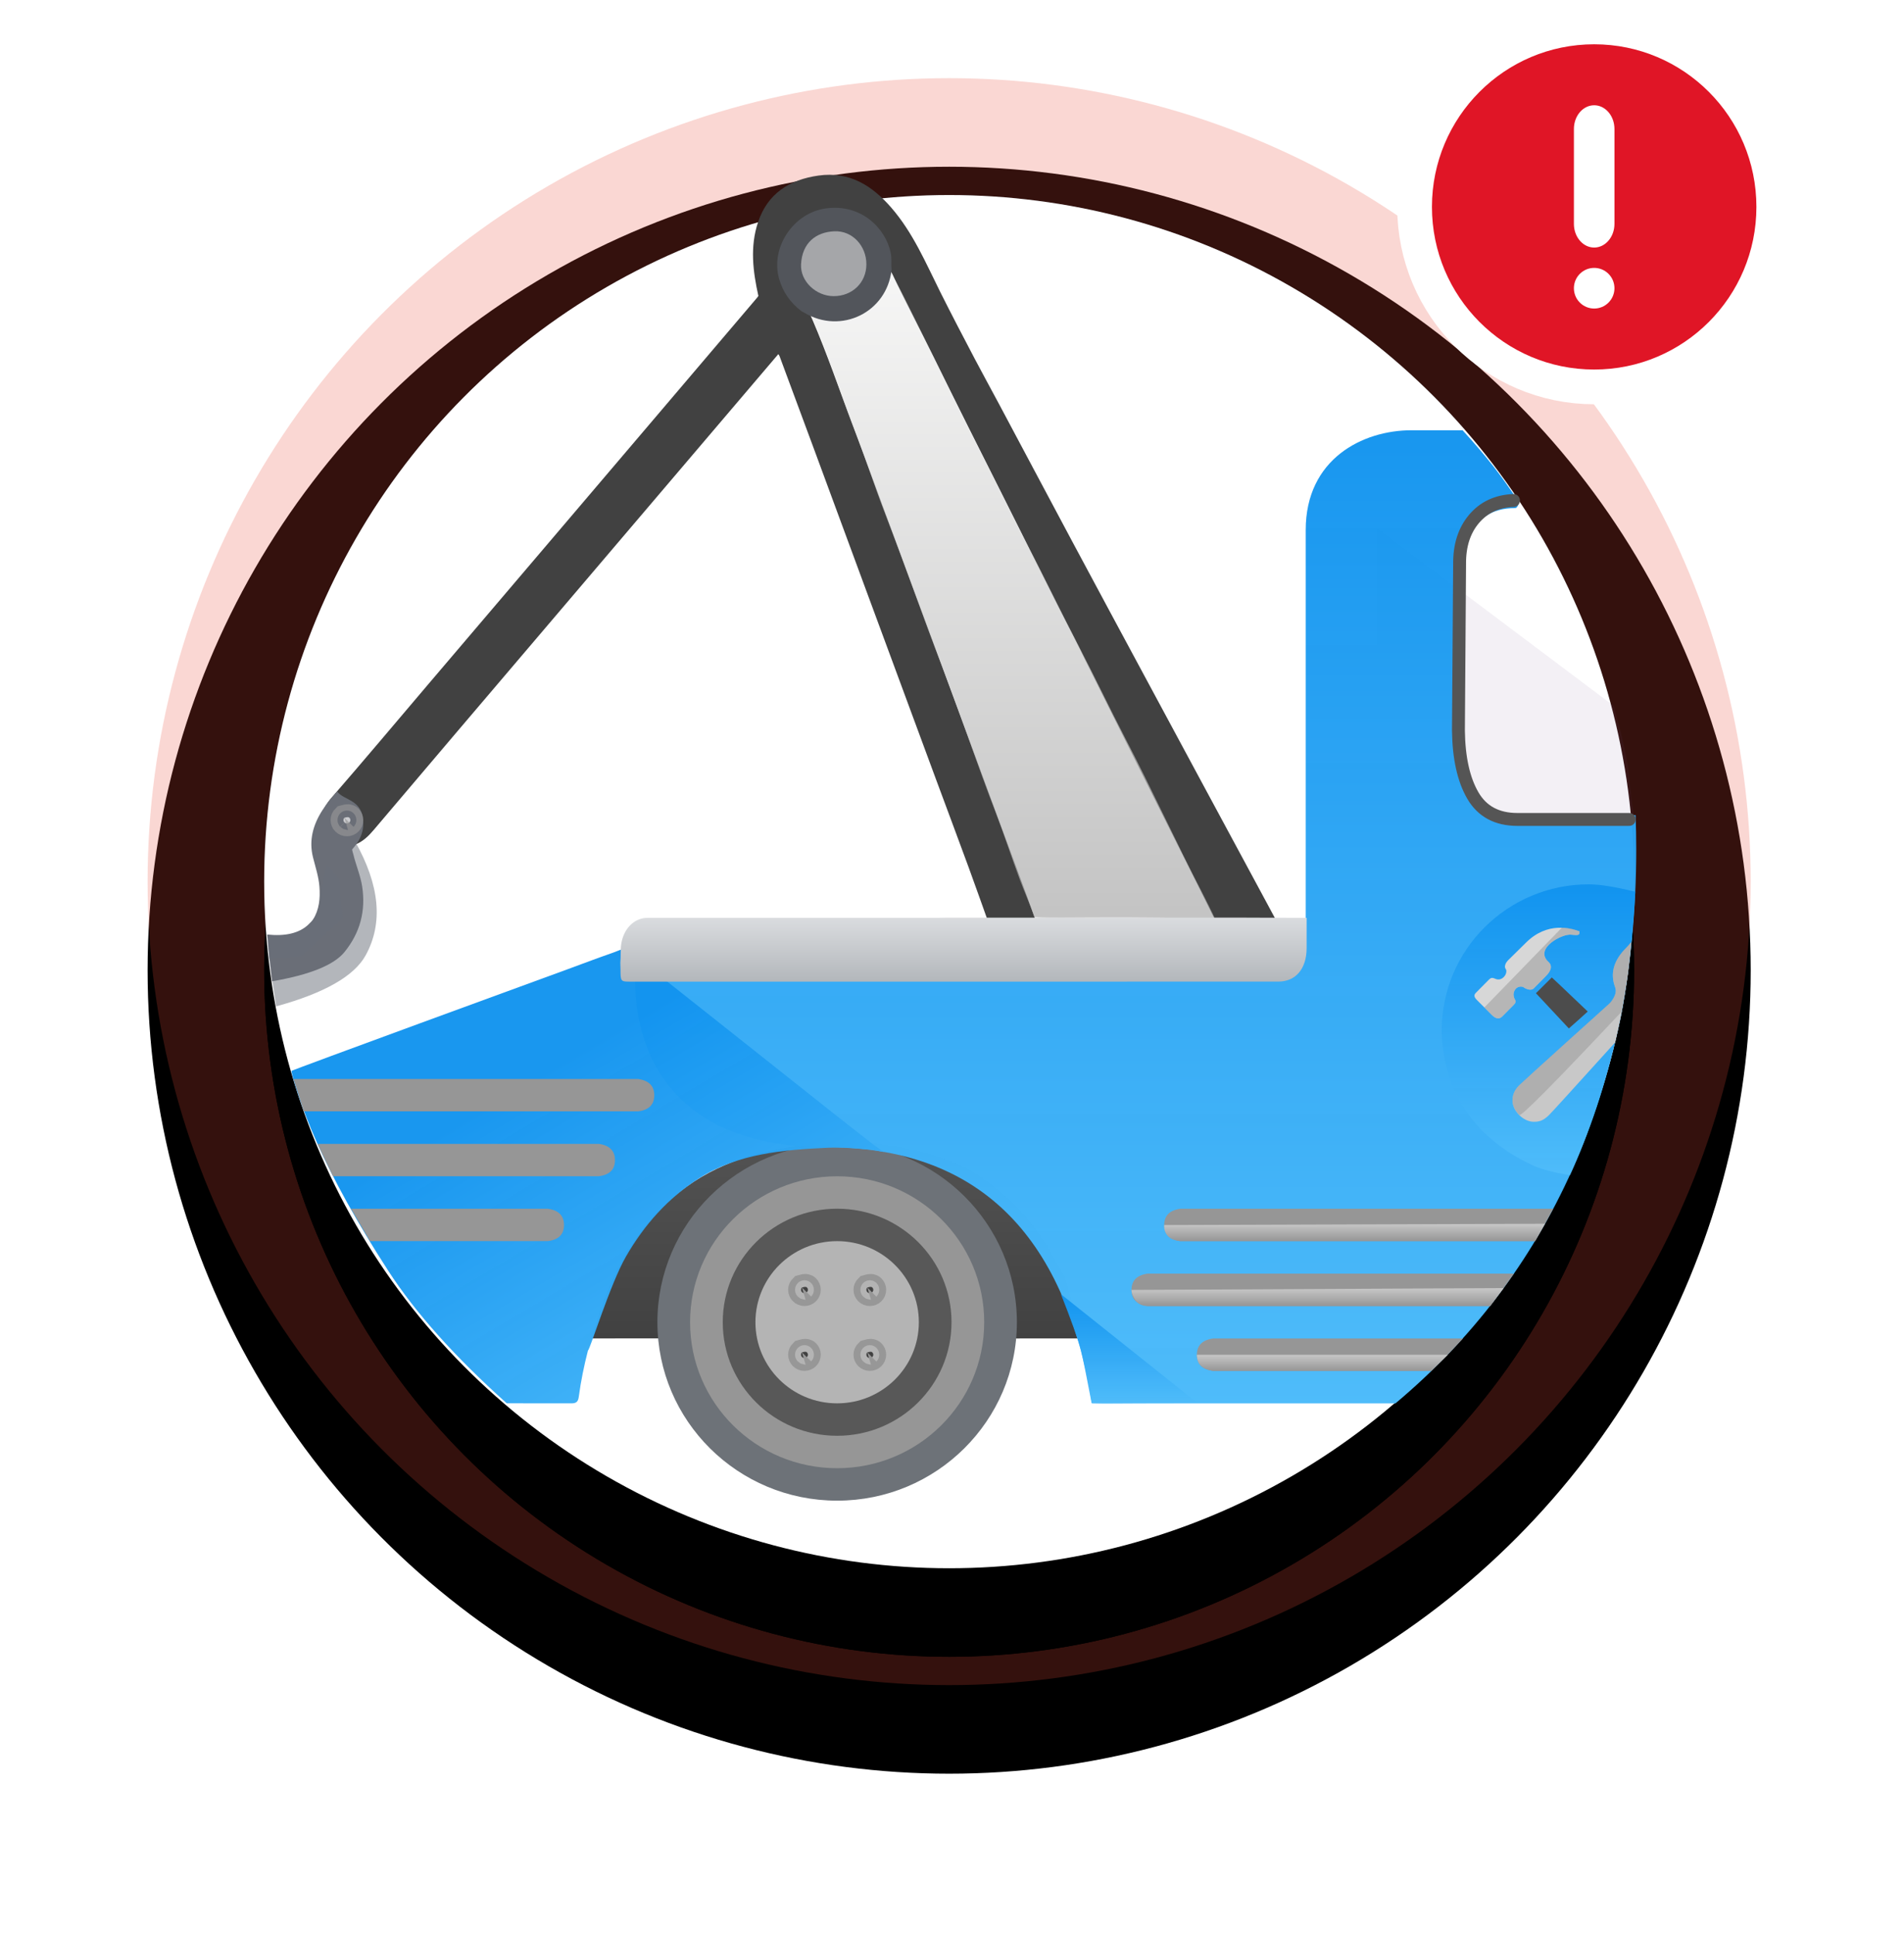
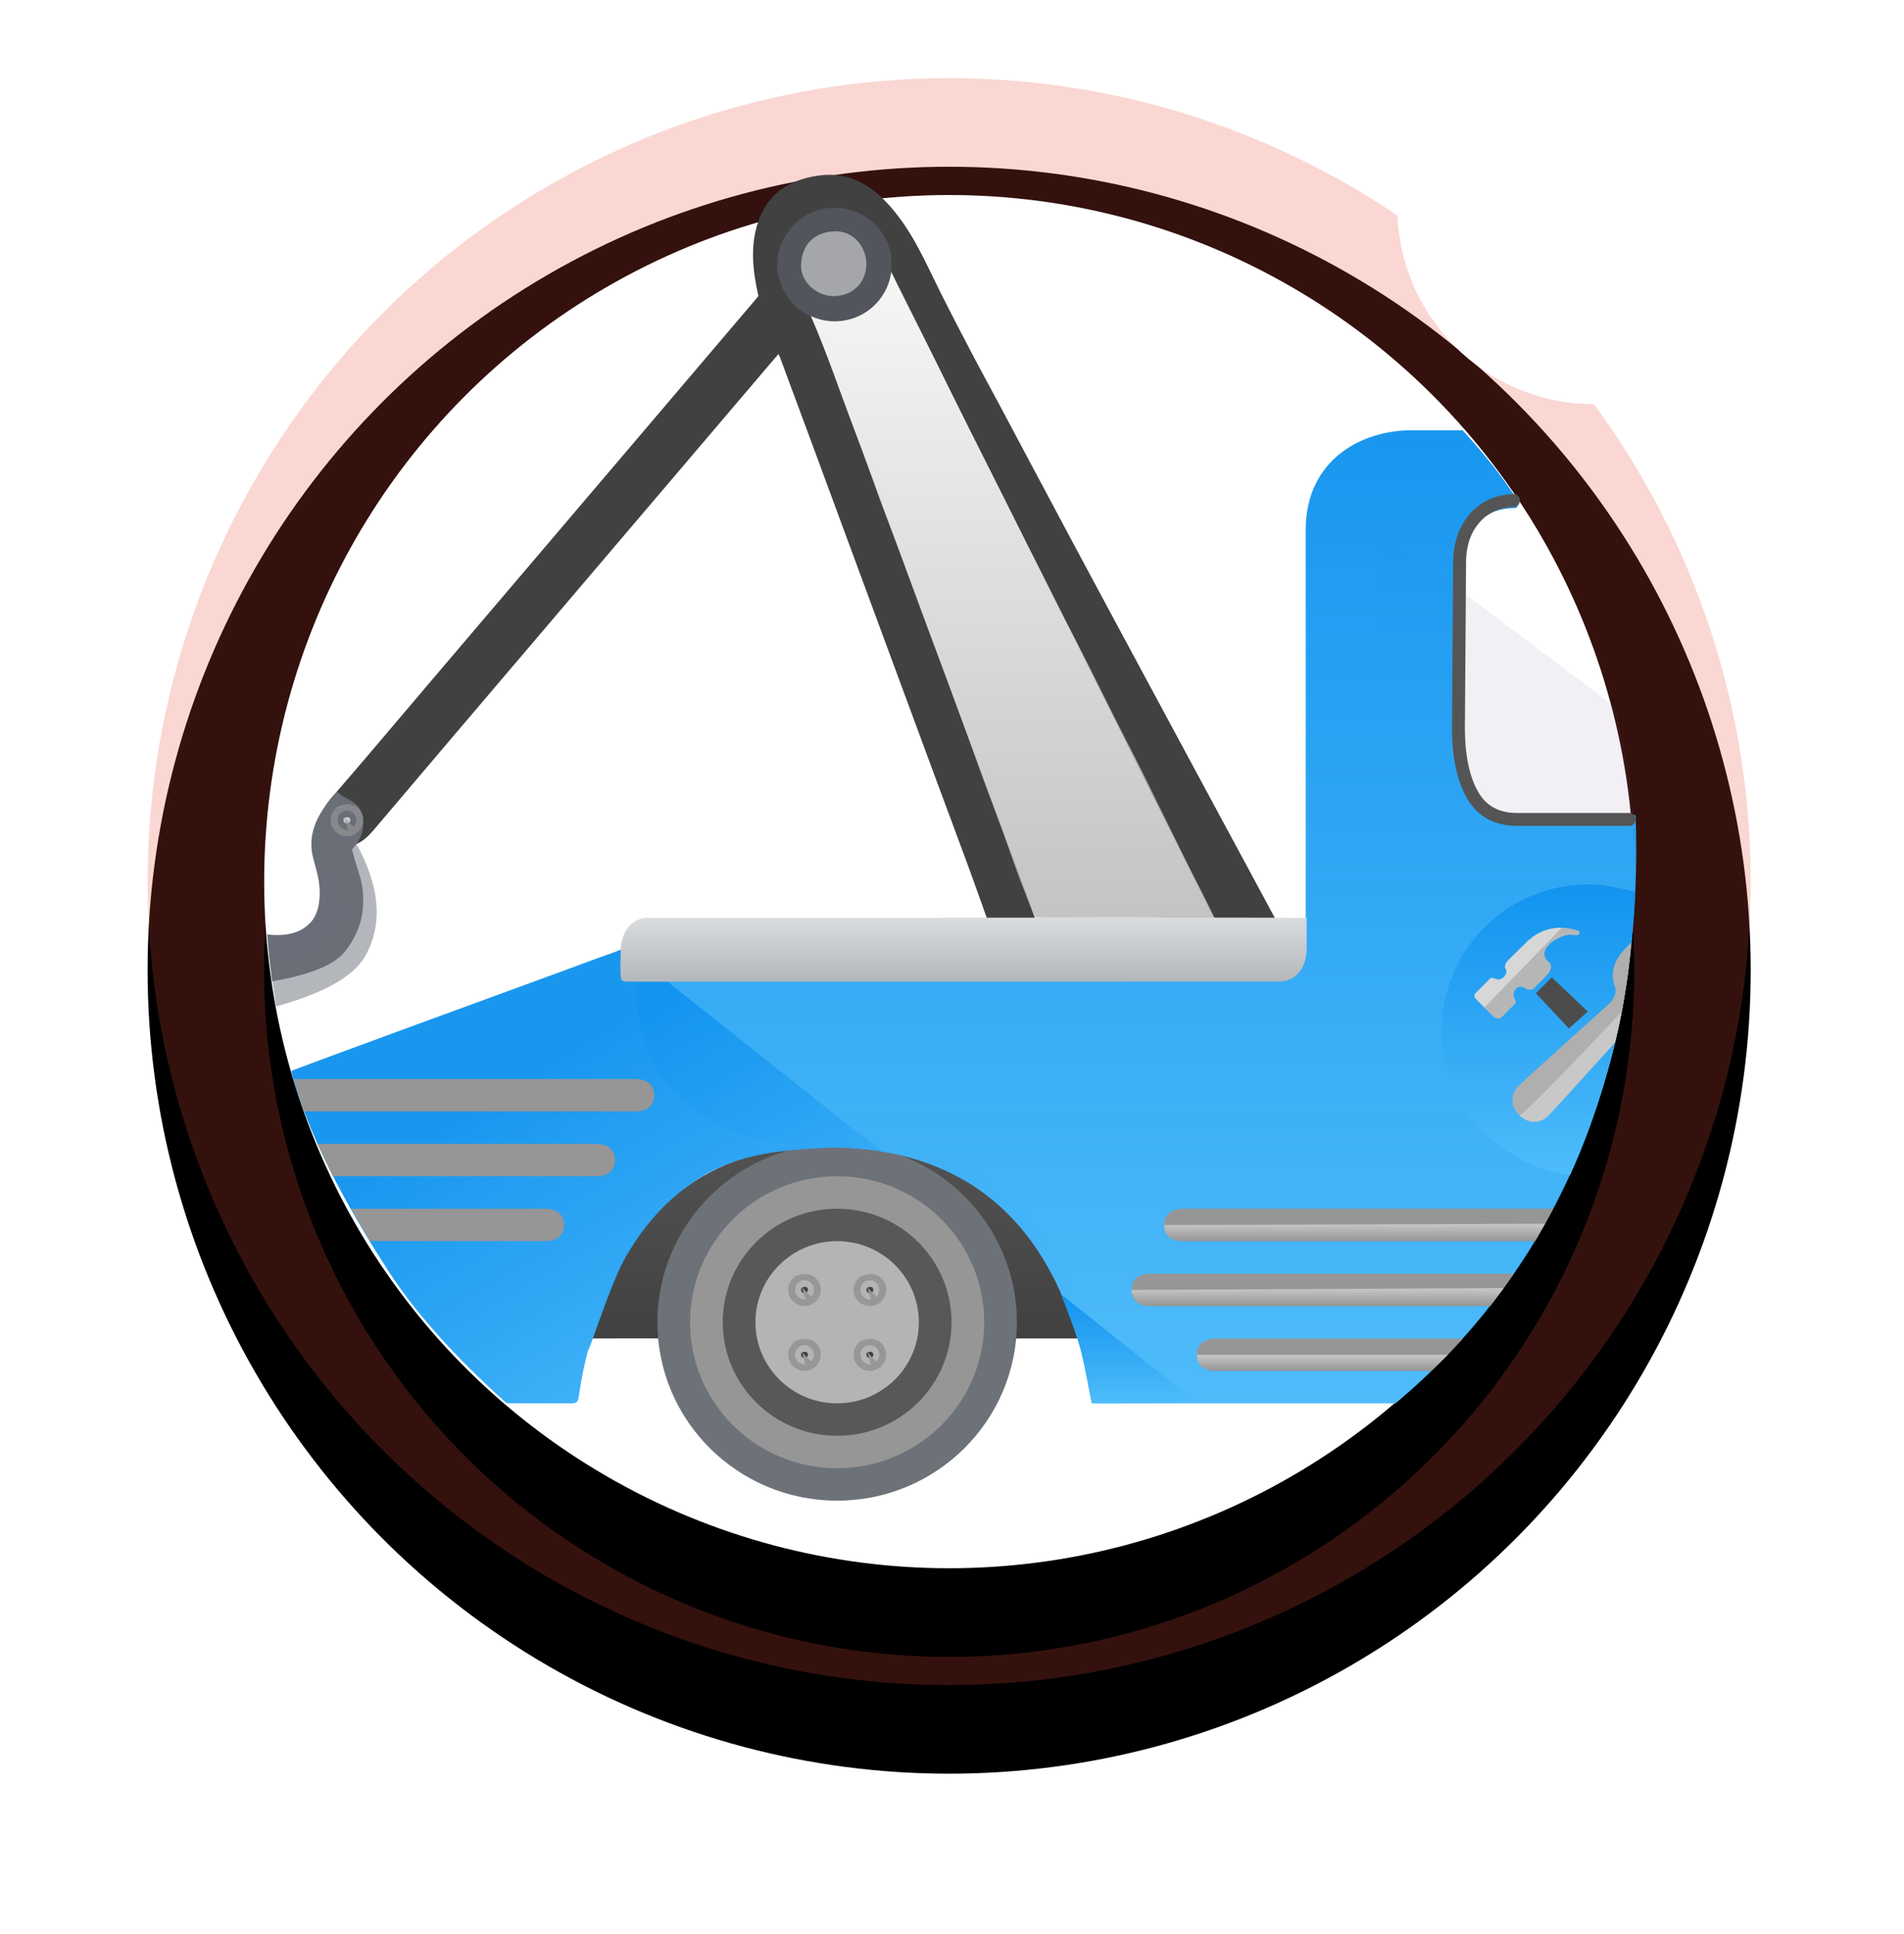
<svg xmlns="http://www.w3.org/2000/svg" xmlns:xlink="http://www.w3.org/1999/xlink" width="129px" height="131px" viewBox="0 0 129 131" version="1.1">
  <title>1EE89DB0-26A9-4E1C-8963-51B621552698@1x</title>
  <defs>
    <ellipse id="path-1" cx="54.307" cy="54.429" rx="54.307" ry="54.429" />
    <filter x="-16.6%" y="-11.0%" width="133.1%" height="133.1%" filterUnits="objectBoundingBox" id="filter-2">
      <feOffset dx="0" dy="6" in="SourceAlpha" result="shadowOffsetOuter1" />
      <feGaussianBlur stdDeviation="5" in="shadowOffsetOuter1" result="shadowBlurOuter1" />
      <feComposite in="shadowBlurOuter1" in2="SourceAlpha" operator="out" result="shadowBlurOuter1" />
      <feColorMatrix values="0 0 0 0 0   0 0 0 0 0   0 0 0 0 0  0 0 0 0.03 0" type="matrix" in="shadowBlurOuter1" />
    </filter>
    <ellipse id="path-3" cx="54.307" cy="54.429" rx="46.408" ry="46.512" />
    <filter x="-19.4%" y="-12.9%" width="138.8%" height="138.7%" filterUnits="objectBoundingBox" id="filter-4">
      <feOffset dx="0" dy="6" in="SourceAlpha" result="shadowOffsetOuter1" />
      <feGaussianBlur stdDeviation="5" in="shadowOffsetOuter1" result="shadowBlurOuter1" />
      <feComposite in="shadowBlurOuter1" in2="SourceAlpha" operator="out" result="shadowBlurOuter1" />
      <feColorMatrix values="0 0 0 0 1   0 0 0 0 1   0 0 0 0 1  0 0 0 0.04 0" type="matrix" in="shadowBlurOuter1" />
    </filter>
    <ellipse id="path-5" cx="54.307" cy="54.888" rx="46.408" ry="46.512" />
    <filter x="-19.4%" y="-12.9%" width="138.8%" height="138.7%" filterUnits="objectBoundingBox" id="filter-6">
      <feOffset dx="0" dy="6" in="SourceAlpha" result="shadowOffsetOuter1" />
      <feGaussianBlur stdDeviation="5" in="shadowOffsetOuter1" result="shadowBlurOuter1" />
      <feColorMatrix values="0 0 0 0 0   0 0 0 0 0   0 0 0 0 0  0 0 0 0.04 0" type="matrix" in="shadowBlurOuter1" />
    </filter>
    <filter x="-14.4%" y="-15.0%" width="128.9%" height="130.0%" filterUnits="objectBoundingBox" id="filter-7">
      <feOffset dx="0" dy="0" in="SourceAlpha" result="shadowOffsetOuter1" />
      <feGaussianBlur stdDeviation="3.5" in="shadowOffsetOuter1" result="shadowBlurOuter1" />
      <feColorMatrix values="0 0 0 0 1   0 0 0 0 1   0 0 0 0 1  0 0 0 0.19 0" type="matrix" in="shadowBlurOuter1" result="shadowMatrixOuter1" />
      <feMerge>
        <feMergeNode in="shadowMatrixOuter1" />
        <feMergeNode in="SourceGraphic" />
      </feMerge>
    </filter>
    <linearGradient x1="50%" y1="-191.186%" x2="50%" y2="100%" id="linearGradient-8">
      <stop stop-color="#767676" offset="0%" />
      <stop stop-color="#414141" offset="100%" />
    </linearGradient>
    <linearGradient x1="50%" y1="2.434%" x2="50%" y2="100%" id="linearGradient-9">
      <stop stop-color="#1294EF" stop-opacity="0.968" offset="0%" />
      <stop stop-color="#4FBCFA" offset="100%" />
    </linearGradient>
    <linearGradient x1="50%" y1="22.04%" x2="103.264%" y2="90.583%" id="linearGradient-10">
      <stop stop-color="#1294EF" stop-opacity="0.968" offset="0%" />
      <stop stop-color="#4FBCFA" offset="100%" />
    </linearGradient>
    <polygon id="path-11" points="32.92 0.001 68.708 0.001 68.708 51.301 32.92 51.301" />
    <linearGradient x1="50%" y1="2.434%" x2="50%" y2="100%" id="linearGradient-13">
      <stop stop-color="#1294EF" stop-opacity="0.968" offset="0%" />
      <stop stop-color="#4FBCFA" offset="100%" />
    </linearGradient>
    <linearGradient x1="50%" y1="0%" x2="50%" y2="100%" id="linearGradient-14">
      <stop stop-color="#F3F3F2" offset="0%" />
      <stop stop-color="#AAAAAA" offset="100%" />
    </linearGradient>
    <linearGradient x1="50%" y1="0%" x2="50%" y2="100%" id="linearGradient-15">
      <stop stop-color="#DADCDF" offset="0%" />
      <stop stop-color="#B3B7BB" offset="100%" />
    </linearGradient>
    <linearGradient x1="50%" y1="0%" x2="50%" y2="100%" id="linearGradient-16">
      <stop stop-color="#C7C7C7" offset="0%" />
      <stop stop-color="#969696" offset="100%" />
    </linearGradient>
    <linearGradient x1="50%" y1="0%" x2="50%" y2="100%" id="linearGradient-17">
      <stop stop-color="#C7C7C7" offset="0%" />
      <stop stop-color="#969696" offset="100%" />
    </linearGradient>
    <linearGradient x1="50%" y1="0%" x2="50%" y2="100%" id="linearGradient-18">
      <stop stop-color="#C7C7C7" offset="0%" />
      <stop stop-color="#969696" offset="100%" />
    </linearGradient>
    <linearGradient x1="50%" y1="2.434%" x2="50%" y2="100%" id="linearGradient-19">
      <stop stop-color="#1294EF" stop-opacity="0.968" offset="0%" />
      <stop stop-color="#4FBCFA" offset="100%" />
    </linearGradient>
-     <path d="M10.992,0 C17.062,0 21.983,4.932 21.983,11.016 C21.983,17.101 17.062,22.033 10.992,22.033 C4.921,22.033 0,17.101 0,11.016 C0,4.932 4.921,0 10.992,0 Z M11.963,15.551 C11.427,15.013 10.557,15.013 10.02,15.551 C9.484,16.089 9.484,16.961 10.02,17.498 C10.557,18.036 11.427,18.036 11.963,17.498 C12.5,16.961 12.5,16.089 11.963,15.551 Z M10.992,4.131 C10.233,4.131 9.618,4.85 9.618,5.738 L9.618,5.738 L9.618,12.164 L9.624,12.319 C9.691,13.133 10.277,13.77 10.992,13.77 C11.75,13.77 12.366,13.051 12.366,12.164 L12.366,12.164 L12.366,5.738 L12.359,5.583 C12.293,4.768 11.706,4.131 10.992,4.131 Z" id="path-20" />
  </defs>
  <g id="Page-1" stroke="none" stroke-width="1" fill="none" fill-rule="evenodd">
    <g id="VIN-Decode---Results-V3-French" transform="translate(-149, -1831)">
      <g id="Accidents/Damage" transform="translate(159, 1834)">
        <g id="Icon" transform="translate(0, 1.836)">
          <g id="Group-Copy-5" transform="translate(0, 0.459)">
            <g id="Oval-Copy">
              <use fill="black" fill-opacity="1" filter="url(#filter-2)" xlink:href="#path-1" />
              <use fill-opacity="0.225" fill="#E74C3C" fill-rule="evenodd" xlink:href="#path-1" />
            </g>
            <g id="Oval">
              <use fill="black" fill-opacity="1" filter="url(#filter-4)" xlink:href="#path-3" />
              <use fill-opacity="0.153" fill="#32C5FF" fill-rule="evenodd" xlink:href="#path-3" />
            </g>
          </g>
          <g id="Oval">
            <use fill="black" fill-opacity="1" filter="url(#filter-6)" xlink:href="#path-5" />
            <use fill="#FFFFFF" fill-rule="evenodd" xlink:href="#path-5" />
          </g>
          <g id="Group-5" filter="url(#filter-7)" transform="translate(8.098, 7.004)">
            <path d="M24.05,73.568 C24.73,72.331 25.57,71.197 26.566,70.156 C28.888,67.737 31.812,66.449 35.146,65.917 C36.52,65.696 37.772,65.089 39.168,65.15 C39.839,65.176 40.61,65.595 41.282,65.646 C43.777,65.973 46.159,66.464 48.251,67.843 C50.165,69.102 51.778,70.804 52.933,72.718 C53.118,73.027 53.421,73.609 53.6,73.92 C54.243,74.737 54.28,75.764 54.627,76.704 C54.829,77.244 55.033,77.789 55.159,78.354 C55.195,78.511 55.288,78.668 55.167,78.827 C53.64,78.827 52.109,78.83 50.579,78.83 C50.333,77.606 49.994,76.411 49.379,75.293 C47.504,71.894 44.586,69.779 40.625,69.137 C36.184,68.421 32.413,69.763 29.403,72.938 C27.897,74.524 27.002,76.427 26.613,78.537 C26.596,78.63 26.605,78.729 26.602,78.825 C25.072,78.825 23.544,78.827 22.014,78.827 C22.475,76.999 23.136,75.237 24.05,73.568 Z" id="Fill-20-Copy-7" fill="url(#linearGradient-8)" />
            <ellipse id="Oval-Copy-47" fill="#6D7278" cx="38.62" cy="77.731" rx="12.178" ry="12.086" />
            <ellipse id="Oval-Copy-48" fill="#969696" cx="38.62" cy="77.731" rx="9.964" ry="9.888" />
            <ellipse id="Oval-Copy-49" fill="#414141" opacity="0.72" cx="38.62" cy="77.731" rx="7.75" ry="7.691" />
            <ellipse id="Oval-Copy-50" fill="#D7D7D7" opacity="0.72" cx="38.62" cy="77.731" rx="5.536" ry="5.494" />
            <path d="M75.155,23.895 L91.24,35.981 C91.875,38.289 92.223,39.889 92.284,40.78 C92.346,41.671 92.47,42.635 92.656,43.671 L75.155,43.671 L75.155,23.895 Z" id="Combined-Shape-Copy-36" fill="#714B85" opacity="0.084" />
            <path d="M80.996,17.306 C81.788,18.172 82.49,18.995 83.102,19.776 C83.618,20.434 84.167,21.204 84.75,22.089 C84.859,22.255 84.701,22.58 84.566,22.58 C81.21,22.58 81.078,25.697 81.073,27.485 L81.072,38.077 C81.072,41.067 82.033,43.381 84.674,43.381 L84.674,43.381 L92.717,43.38 C92.746,44.144 92.761,44.91 92.761,45.681 C92.761,62.043 86.675,74.653 76.445,83.229 L55.881,83.228 C54.045,71.657 48.04,65.872 37.868,65.872 C22.61,65.872 24.829,52.096 25.356,52.096 L25.356,52.096 L70.367,52.096 L70.367,52.096 L70.367,24.065 C70.367,19.261 74.209,17.306 77.536,17.306 L77.536,17.306 Z" id="Combined-Shape-Copy-77" fill="url(#linearGradient-9)" />
            <path d="M5.955,45.151 C7.636,48.128 7.875,50.706 6.671,52.884 C5.895,54.287 3.876,55.436 0.612,56.333 L0.298,54.235 L4.415,50.166 L5.316,45.151 L5.955,45.151 Z" id="Path-4-Copy-3" fill="#696E78" opacity="0.5" />
            <path d="M24.454,52.587 C26.092,53.791 39.956,64.886 41.174,65.765 C41.229,65.803 41.429,65.948 41.775,66.199 C41.356,66.109 41.098,66.06 41.001,66.052 C39.998,65.966 38.998,65.865 37.989,65.911 C34.947,66.052 31.912,66.303 29.287,67.966 C27.176,69.302 25.557,71.12 24.31,73.286 C23.25,75.124 21.898,79.531 21.734,79.657 C21.47,80.686 21.258,81.723 21.116,82.774 C21.076,83.073 20.98,83.228 20.626,83.225 C19.65,83.222 18.186,83.221 16.234,83.222 C12.727,80.086 10.052,77.094 8.208,74.248 C6.07,70.948 4.467,68.008 3.411,65.645 C2.152,62.83 1.648,60.877 1.648,60.707 C1.778,60.61 18.582,54.466 20.378,53.811 C21.025,53.574 21.449,53.419 22.014,53.206 C22.728,52.937 23.34,52.745 24.043,52.461 C24.196,52.45 24.335,52.501 24.454,52.587 Z" id="Fill-8-Copy-7" fill="url(#linearGradient-10)" />
            <mask id="mask-12" fill="white">
              <use xlink:href="#path-11" />
            </mask>
            <g id="Clip-14" />
            <path d="M49.047,51.148 C48.541,49.735 48.042,48.317 47.527,46.909 C46.793,44.905 46.041,42.91 45.301,40.908 C43.741,36.692 42.181,32.479 40.626,28.262 C39.431,25.026 38.238,21.789 37.042,18.553 C36.29,16.513 35.53,14.473 34.773,12.435 C34.725,12.305 34.693,12.152 34.534,12.094 C34.056,10.945 33.612,9.785 33.267,8.591 C33.233,8.469 33.196,8.341 33.287,8.222 C32.914,6.548 32.703,4.872 33.264,3.201 C33.911,1.277 35.371,0.333 37.358,0.053 C39.468,-0.244 40.988,0.739 42.275,2.212 C43.755,3.911 44.618,5.957 45.603,7.933 C46.366,9.46 47.16,10.973 47.954,12.488 C48.481,13.49 49.03,14.484 49.563,15.483 C51.228,18.603 52.882,21.726 54.55,24.843 C56.136,27.807 57.73,30.769 59.325,33.73 C60.552,36.006 61.776,38.283 63.003,40.561 C64.503,43.343 66.006,46.124 67.504,48.908 C67.908,49.652 68.306,50.398 68.708,51.145 C68.617,51.259 68.483,51.281 68.352,51.281 C67.165,51.287 65.978,51.331 64.791,51.259 C64.577,51.209 64.5,51.031 64.418,50.865 C63.615,49.241 62.803,47.62 61.992,46.002 C60.896,43.814 59.797,41.633 58.707,39.443 C57.625,37.269 56.526,35.102 55.45,32.923 C55.202,32.42 54.963,31.912 54.704,31.415 C53.064,28.248 51.507,25.04 49.901,21.853 C48.299,18.67 46.699,15.48 45.124,12.283 C44.225,10.448 43.243,8.655 42.391,6.801 C42.306,6.618 42.215,6.44 42.05,6.307 C41.976,6.173 41.987,6.032 41.981,5.887 C41.933,4.125 40.45,2.659 38.636,2.682 C36.806,2.701 35.471,3.989 35.251,5.538 C35.081,6.72 35.465,7.703 36.362,8.499 C36.461,8.588 36.567,8.666 36.595,8.802 C36.624,9.182 36.817,9.513 36.962,9.854 C37.927,12.111 38.727,14.431 39.59,16.727 C40.689,19.638 41.751,22.567 42.838,25.481 C43.82,28.118 44.786,30.758 45.765,33.395 C46.918,36.501 48.057,39.612 49.207,42.721 C50.169,45.33 51.145,47.939 52.093,50.554 C52.173,50.773 52.367,51.034 52.042,51.239 C51.148,51.348 50.254,51.281 49.36,51.278 C49.244,51.278 49.127,51.248 49.047,51.148" id="Fill-13" fill="#414141" />
            <path d="M34.586,11.6 C34.647,11.762 34.744,11.918 34.674,12.103 C29.209,18.524 23.744,24.945 18.279,31.369 C14.587,35.707 10.895,40.043 7.215,44.39 C6.861,44.807 6.49,45.167 5.972,45.371 C5.223,45.729 4.149,45.306 3.901,44.56 C3.494,43.666 3.728,42.928 4.372,42.191 C6.583,39.643 8.751,37.061 10.936,34.49 C13.727,31.21 16.518,27.933 19.309,24.653 C21.793,21.736 24.277,18.816 26.76,15.896 C28.937,13.34 31.11,10.78 33.287,8.221 C33.313,8.19 33.357,8.17 33.392,8.144 C33.682,9.33 34.156,10.46 34.586,11.6 Z" id="Fill-24-Copy-7" fill="#414141" />
            <path d="M63.036,83.206 C59.907,83.209 57.852,83.216 56.872,83.225 C56.616,83.227 56.279,83.221 55.862,83.208 C55.538,81.492 55.297,80.297 55.137,79.623 C54.932,78.862 54.48,77.598 53.781,75.83 L63.036,83.206 Z" id="Fill-26-Copy-7" fill="url(#linearGradient-13)" />
            <path d="M4.744,41.775 C5.21,42.419 6.495,42.283 6.514,43.912 C6.524,44.72 6.156,45.243 5.757,45.706 C5.778,45.819 5.807,45.932 5.844,46.044 C6.018,46.773 6.325,47.465 6.44,48.213 C6.691,49.866 6.306,51.34 5.24,52.655 C4.525,53.535 2.89,54.195 0.335,54.635 C0.253,53.956 0.194,53.447 0.158,53.108 C0.122,52.77 0.094,52.459 0.073,52.176 C0.584,52.108 1.028,52.048 1.406,51.998 C1.419,51.989 1.434,51.98 1.45,51.971 L1.744,51.797 C2.137,51.566 2.523,51.347 2.79,51.212 C2.917,51.148 3.015,51.077 3.081,50.995 L3.171,50.736 C3.171,50.657 3.15,50.568 3.105,50.468 C3.535,49.772 3.604,49.007 3.543,48.216 C3.49,47.541 3.275,46.9 3.111,46.248 C2.817,45.094 3.111,44.035 3.742,43.05 C4.033,42.59 4.38,42.177 4.744,41.775 Z" id="Combined-Shape-Copy-37" fill="#6A6E77" />
            <path d="M92.284,43.671 L84.713,43.671 C83.327,43.671 82.319,43.131 81.691,42.05 C81.063,40.969 80.737,39.499 80.714,37.642 L80.793,26.37 C80.78,25.118 81.106,24.098 81.77,23.312 C82.434,22.525 83.325,22.109 84.444,22.063" id="Path-92-Copy-6" stroke="#555555" stroke-width="0.873" stroke-linecap="round" stroke-linejoin="round" />
            <path d="M40.667,75.377 C40.9,75.308 40.96,75.334 41.003,75.377 C41.043,75.417 41.069,75.472 41.069,75.534 C41.069,75.595 41.043,75.651 41.003,75.691 C40.96,75.734 40.9,75.76 40.835,75.76 C40.769,75.76 40.71,75.734 40.667,75.691 C40.626,75.651 40.601,75.595 40.601,75.534 C40.601,75.472 40.626,75.417 40.667,75.377 Z" id="Oval-Copy-147" stroke="#979797" stroke-width="1.746" fill="#414141" />
            <path d="M40.667,79.772 C40.9,79.703 40.96,79.729 41.003,79.772 C41.043,79.812 41.069,79.867 41.069,79.929 C41.069,79.99 41.043,80.046 41.003,80.086 C40.96,80.129 40.9,80.154 40.835,80.154 C40.769,80.154 40.71,80.129 40.667,80.086 C40.626,80.046 40.601,79.99 40.601,79.929 C40.601,79.867 40.626,79.812 40.667,79.772 Z" id="Oval-Copy-155" stroke="#979797" stroke-width="1.746" fill="#414141" />
            <path d="M36.238,79.772 C36.472,79.703 36.531,79.729 36.574,79.772 C36.615,79.812 36.64,79.867 36.64,79.929 C36.64,79.99 36.615,80.046 36.574,80.086 C36.531,80.129 36.472,80.154 36.406,80.154 C36.341,80.154 36.281,80.129 36.238,80.086 C36.198,80.046 36.172,79.99 36.172,79.929 C36.172,79.867 36.198,79.812 36.238,79.772 Z" id="Oval-Copy-157" stroke="#979797" stroke-width="1.746" fill="#414141" />
            <path d="M36.238,75.377 C36.472,75.308 36.531,75.334 36.574,75.377 C36.615,75.417 36.64,75.472 36.64,75.534 C36.64,75.595 36.615,75.651 36.574,75.691 C36.531,75.734 36.472,75.76 36.406,75.76 C36.341,75.76 36.281,75.734 36.238,75.691 C36.198,75.651 36.172,75.595 36.172,75.534 C36.172,75.472 36.198,75.417 36.238,75.377 Z" id="Oval-Copy-159" stroke="#979797" stroke-width="1.746" fill="#414141" />
            <path d="M51.977,50.264 C51.71,49.455 51.287,48.533 50.994,47.74 C50.415,46.184 49.928,44.665 49.329,43.114 C48.099,39.92 46.998,36.588 45.765,33.395 C44.424,29.923 43.268,26.583 41.93,23.112 C41.148,21.088 40.493,19.036 39.699,17.017 C38.742,14.577 37.974,12.019 36.883,9.625 C36.831,9.508 36.473,9.176 36.65,9.048 C36.851,8.986 37.121,9.301 37.281,9.369 C39.422,10.297 41.179,9.479 41.814,7.348 C41.854,7.204 41.86,6.641 42.005,6.538 C42.285,6.435 42.414,6.861 42.469,6.961 C43.633,9.173 47.514,17.207 48.392,18.891 C49.445,20.902 50.527,23.195 51.58,25.208 C52.798,27.532 53.772,29.601 54.985,31.927 C56.099,34.065 57.039,36.057 58.152,38.196 C59.976,41.692 61.552,45.164 63.369,48.663 C63.628,49.163 63.944,49.811 64.188,50.316 C64.233,50.41 61.443,50.325 58.152,50.316 C55.049,50.307 52.015,50.38 51.977,50.264 Z" id="Fill-54-Copy-7" fill="url(#linearGradient-14)" opacity="0.697" />
            <path d="M65.977,50.321 C67.46,50.324 68.945,50.331 70.428,50.338 C70.428,50.989 70.431,51.743 70.428,52.394 C70.425,53.785 69.695,54.655 68.513,54.655 C62.94,54.658 57.365,54.658 51.792,54.658 L24.643,54.658 C23.945,54.658 23.945,54.658 23.942,53.809 C23.942,53.67 23.936,53.53 23.93,53.39 C23.973,52.987 23.93,52.483 23.996,52.08 C24.158,51.102 24.816,50.396 25.658,50.341 C25.808,50.331 25.955,50.334 26.105,50.334 C32.563,50.334 39.021,50.334 45.479,50.334 C45.672,50.334 45.865,50.327 46.058,50.324 C46.756,50.324 53.396,50.323 65.977,50.321 Z" id="Fill-22-Copy-7" fill="url(#linearGradient-15)" />
            <path d="" id="Rectangle-Copy-212" stroke="#414141" stroke-width="1.746" fill="#D8D8D8" />
            <path d="" id="Rectangle-Copy-213" stroke="#414141" stroke-width="1.746" fill="#D8D8D8" />
            <path d="" id="Rectangle-Copy-214" stroke="#414141" stroke-width="1.746" fill="#D8D8D8" />
            <path d="" id="Rectangle-Copy-215" stroke="#414141" stroke-width="1.746" fill="#D8D8D8" />
            <path d="" id="Rectangle-Copy-216" stroke="#414141" stroke-width="1.746" fill="#D8D8D8" />
            <path d="M3.581,48.9 C3.66,49.613 3.389,50.252 2.769,50.816 C2.149,51.381 1.226,51.597 -6.53906124e-14,51.466 L0.158,53.108 L2.294,52.944 L5.123,50.367 L4.881,47.73 L4.052,46.703 L3.581,48.9 Z" id="Path-2-Copy-3" fill="#696E78" />
            <path d="M5.239,43.555 C5.472,43.487 5.532,43.513 5.575,43.555 C5.615,43.596 5.641,43.651 5.641,43.713 C5.641,43.774 5.615,43.83 5.575,43.87 C5.532,43.913 5.472,43.938 5.407,43.938 C5.342,43.938 5.282,43.913 5.239,43.87 C5.198,43.83 5.173,43.774 5.173,43.713 C5.173,43.651 5.198,43.596 5.239,43.555 Z" id="Oval-Copy-51" stroke="#979797" stroke-width="1.746" fill="#FFFFFF" opacity="0.651" />
            <path d="M87.136,70.044 L61.87,70.044 C61.142,70.146 60.778,70.514 60.778,71.147 C60.778,71.781 61.142,72.144 61.87,72.235 L85.91,72.235 C86.202,71.731 86.426,71.34 86.582,71.06 C86.738,70.781 86.923,70.442 87.136,70.044 Z" id="Path-3-Copy-11" fill="#969696" />
            <path d="M60.778,71.147 C60.761,71.412 60.834,71.647 60.997,71.853 C61.161,72.058 61.452,72.186 61.87,72.235 L85.91,72.235 L86.582,71.06 L60.778,71.147 Z" id="Path-3-Copy-12" fill="url(#linearGradient-16)" />
            <path d="M84.474,74.438 L59.656,74.438 C58.928,74.54 58.564,74.908 58.564,75.542 C58.564,76.175 58.928,76.538 59.656,76.63 L82.869,76.63 C83.288,76.076 83.59,75.673 83.777,75.418 C83.963,75.163 84.196,74.837 84.474,74.438 Z" id="Path-3-Copy-13" fill="#969696" />
            <path d="M58.564,75.542 C58.565,75.768 58.659,76.006 58.848,76.256 C59.037,76.505 59.306,76.63 59.656,76.63 L82.869,76.63 L83.777,75.418 L58.564,75.542 Z" id="Path-3-Copy-14" fill="url(#linearGradient-17)" />
            <path d="M81.02,78.833 L64.084,78.833 C63.356,78.935 62.992,79.303 62.992,79.936 C62.992,80.57 63.356,80.933 64.084,81.024 L78.87,81.024 C79.189,80.731 79.494,80.437 79.784,80.14 C80.075,79.844 80.487,79.409 81.02,78.833 Z" id="Path-3-Copy-15" fill="#969696" />
            <path d="M62.992,79.936 C63,80.285 63.103,80.539 63.301,80.699 C63.498,80.86 63.759,80.968 64.084,81.024 L78.87,81.024 L79.999,79.936 L62.992,79.936 Z" id="Path-3-Copy-16" fill="url(#linearGradient-18)" />
            <path d="M26.229,61.254 L2.879,61.254 C2.151,61.356 1.787,61.723 1.787,62.357 C1.787,62.991 2.151,63.353 2.879,63.445 L25.515,63.445 C25.626,63.14 25.747,62.777 25.878,62.357 C26.009,61.937 26.126,61.569 26.229,61.254 Z" id="Path-3-Copy-17" fill="#969696" transform="translate(14.008, 62.349) scale(-1, 1) translate(-14.008, -62.349) " />
            <path d="M23.568,65.648 L4.503,65.648 C3.775,65.75 3.411,66.118 3.411,66.751 C3.411,67.385 3.775,67.748 4.503,67.839 L22.516,67.839 L23.568,65.648 Z" id="Path-3-Copy-18" fill="#969696" transform="translate(13.489, 66.744) scale(-1, 1) translate(-13.489, -66.744) " />
            <path d="M20.113,70.043 L6.778,70.043 C6.05,70.145 5.686,70.513 5.686,71.146 C5.686,71.78 6.05,72.142 6.778,72.234 L18.831,72.234 L20.113,70.043 Z" id="Path-3-Copy-19" fill="#969696" transform="translate(12.9, 71.139) scale(-1, 1) translate(-12.9, -71.139) " />
            <path d="M92.698,48.57 C91.332,48.234 90.282,48.066 89.548,48.066 C84.045,48.066 79.584,52.493 79.584,57.955 C79.584,60.173 80.393,63.164 82.925,65.308 C83.525,65.815 84.23,66.379 85.691,67.076 C86.285,67.359 87.145,67.588 88.271,67.763 C88.903,66.401 89.504,64.863 90.074,63.148 C90.493,61.892 91.271,59.189 91.698,57.117 C91.992,55.694 92.301,53.488 92.572,50.433 C92.606,50.046 92.648,49.425 92.698,48.57 Z" id="Oval-Copy-52" fill="url(#linearGradient-19)" />
            <path d="M85.819,55.114 C85.634,55.301 85.287,55.161 85.097,55.02 C84.704,54.903 84.406,55.238 84.455,55.61 C84.497,55.961 84.752,55.939 84.439,56.254 L83.676,57.023 C83.442,57.259 83.19,57.132 82.957,56.897 L82.111,56.048 C81.877,55.814 81.666,55.646 81.9,55.41 L82.788,54.513 C83.037,54.262 83.18,54.533 83.443,54.51 C83.738,54.508 84.031,54.139 83.946,53.856 C83.92,53.816 83.897,53.776 83.881,53.736 C83.824,53.593 83.925,53.366 84.059,53.23 C84.059,53.23 85.203,52.104 85.26,52.046 C86.746,50.546 88.342,51.052 88.909,51.248 C88.909,51.476 88.951,51.547 88.342,51.478 C87.733,51.41 85.882,52.391 86.773,53.283 C86.829,53.339 87.274,53.643 86.645,54.277 L85.819,55.114 Z" id="Path-Copy-7" fill="#D7D7D7" fill-rule="nonzero" />
            <path d="M85.819,55.114 C85.634,55.301 85.287,55.161 85.097,55.02 C84.704,54.903 84.406,55.238 84.455,55.61 C84.497,55.961 84.752,55.939 84.439,56.254 L83.676,57.023 C83.442,57.259 83.19,57.132 82.957,56.897 L82.473,56.406 L87.72,51.006 C87.979,51.016 88.17,51.032 88.292,51.056 C88.532,51.103 88.801,51.211 88.909,51.248 C88.909,51.476 88.951,51.547 88.342,51.478 C87.733,51.41 85.882,52.391 86.773,53.283 C86.829,53.339 87.274,53.643 86.645,54.277 L85.819,55.114 Z" id="Path-Copy-8" fill="#969697" fill-rule="nonzero" opacity="0.514" />
            <path d="M87.041,54.373 C87.041,54.373 87.873,55.147 89.475,56.682 C89.058,57.067 88.605,57.468 88.195,57.828 L85.965,55.443 L87.041,54.373 Z" id="Path-Copy-9" fill="#4C4C4C" fill-rule="nonzero" />
            <path d="M91.334,58.773 C88.552,61.849 87.059,63.49 86.853,63.695 C86.441,64.104 86.152,64.153 85.805,64.152 C85.456,64.147 85.099,63.961 84.84,63.703 L84.834,63.697 L84.828,63.691 C84.569,63.433 84.378,63.076 84.377,62.731 C84.376,62.386 84.472,62.039 84.83,61.683 C85.188,61.327 90.952,56.138 90.952,56.138 C90.952,56.138 91.528,55.559 91.334,55.048 C90.953,54.038 91.288,53.156 92.094,52.354 C92.186,52.263 92.297,52.136 92.425,51.974 C92.398,52.354 92.322,53.055 92.2,54.077 C92.136,54.607 92.001,55.323 91.864,56.209 C91.789,56.697 91.612,57.552 91.334,58.773 Z" id="Path-Copy-10" fill="#C8C8C8" fill-rule="nonzero" />
            <path d="M84.84,63.691 L84.828,63.679 C84.569,63.421 84.378,63.063 84.377,62.718 C84.376,62.374 84.472,62.027 84.83,61.671 C85.188,61.315 90.952,56.126 90.952,56.126 C90.952,56.126 91.528,55.547 91.334,55.035 C90.953,54.026 91.288,53.144 92.094,52.342 C92.191,52.245 92.302,52.123 92.425,51.974 C92.352,52.821 92.277,53.522 92.2,54.077 C92.122,54.633 91.978,55.504 91.768,56.693 C87.271,61.479 84.962,63.812 84.84,63.691 Z" id="Path-Copy-11" fill="#969697" fill-rule="nonzero" opacity="0.5" />
            <path d="M36.396,9.345 C36.327,9.304 36.255,9.267 36.186,9.23 C35.451,8.659 34.943,7.949 34.689,7.051 C34.083,4.928 35.658,2.578 37.852,2.279 C40.262,1.945 41.906,3.632 42.251,5.29 C42.333,5.673 42.27,6.057 42.308,6.44 C41.991,9.314 38.897,10.838 36.396,9.345 Z" id="Fill-56-Copy-7" fill="#52555B" />
            <path d="M38.372,8.221 C37.187,8.214 36.114,7.211 36.175,6.066 C36.247,4.61 37.187,3.878 38.433,3.828 C39.654,3.775 40.605,4.817 40.601,6.069 C40.597,7.311 39.643,8.228 38.372,8.221 Z" id="Fill-74-Copy-7" fill="#FFFFFF" opacity="0.477" />
          </g>
        </g>
        <g id="!" transform="translate(87.017, 0)">
          <ellipse id="Oval" stroke="#FFFFFF" stroke-width="5" fill="#FFFFFF" cx="10.992" cy="11.016" rx="10.845" ry="10.869" />
          <mask id="mask-21" fill="white">
            <use xlink:href="#path-20" />
          </mask>
          <use id="Mask" fill="#E01526" xlink:href="#path-20" />
        </g>
      </g>
    </g>
  </g>
</svg>